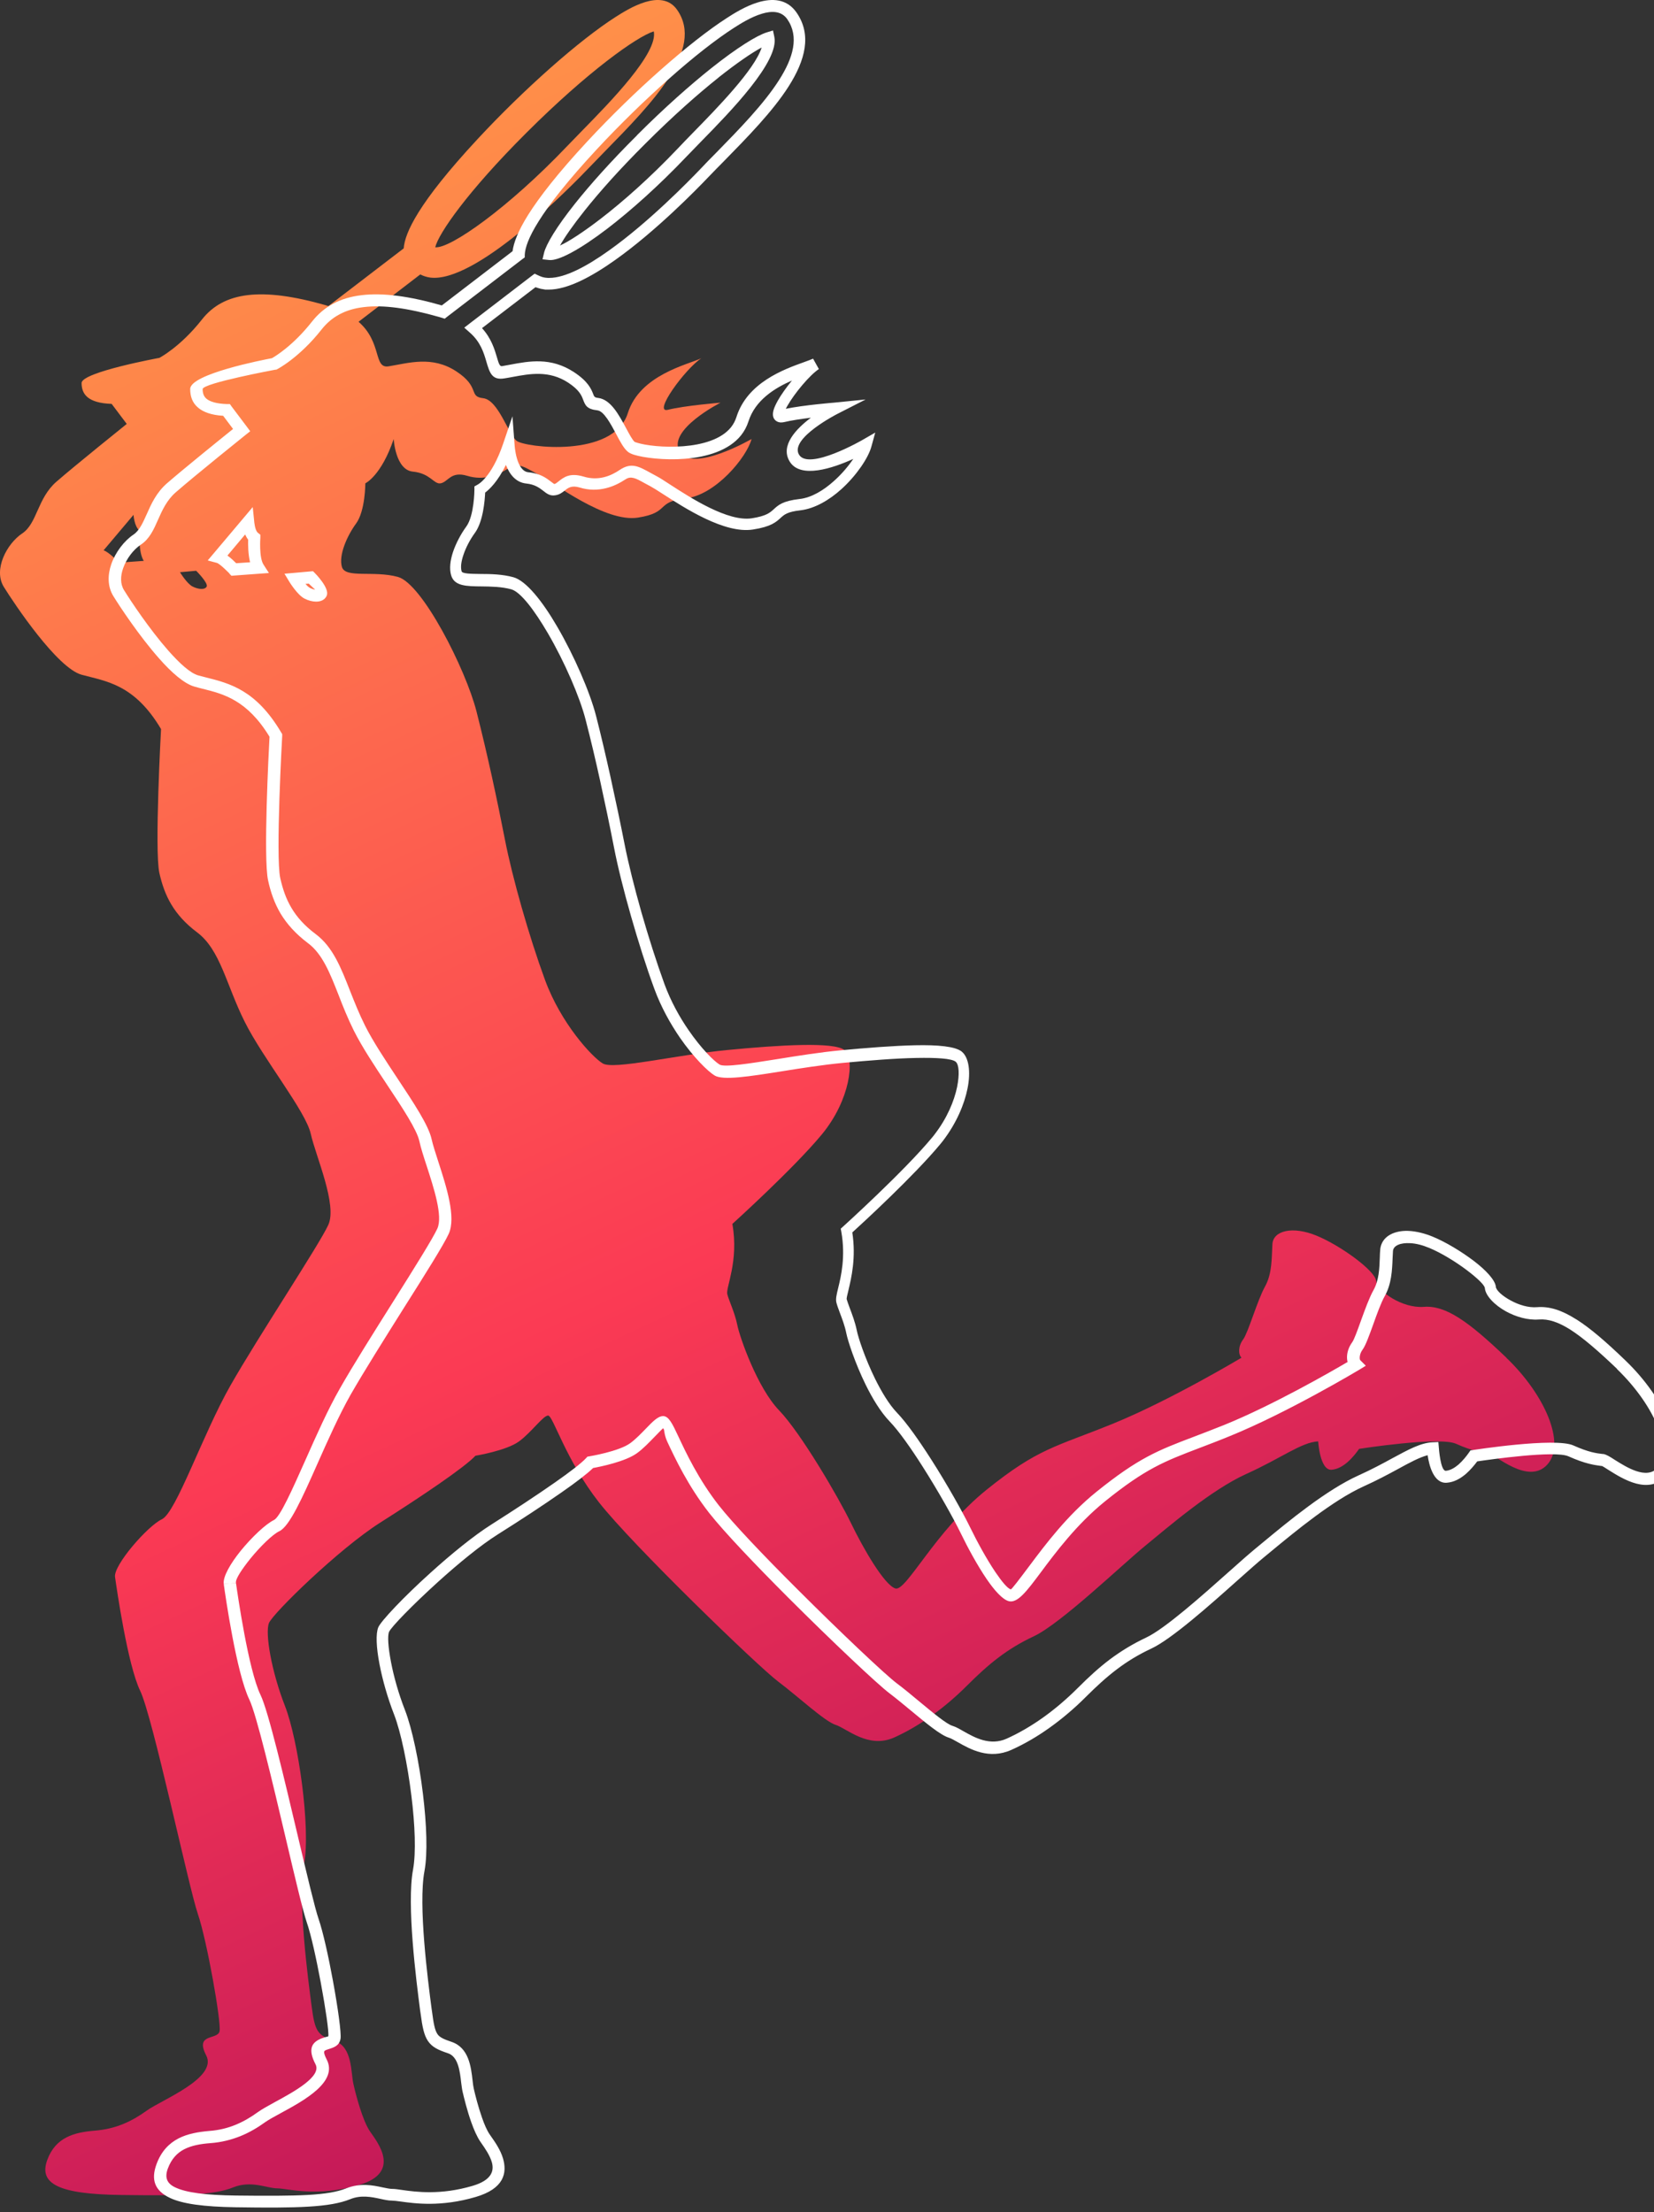
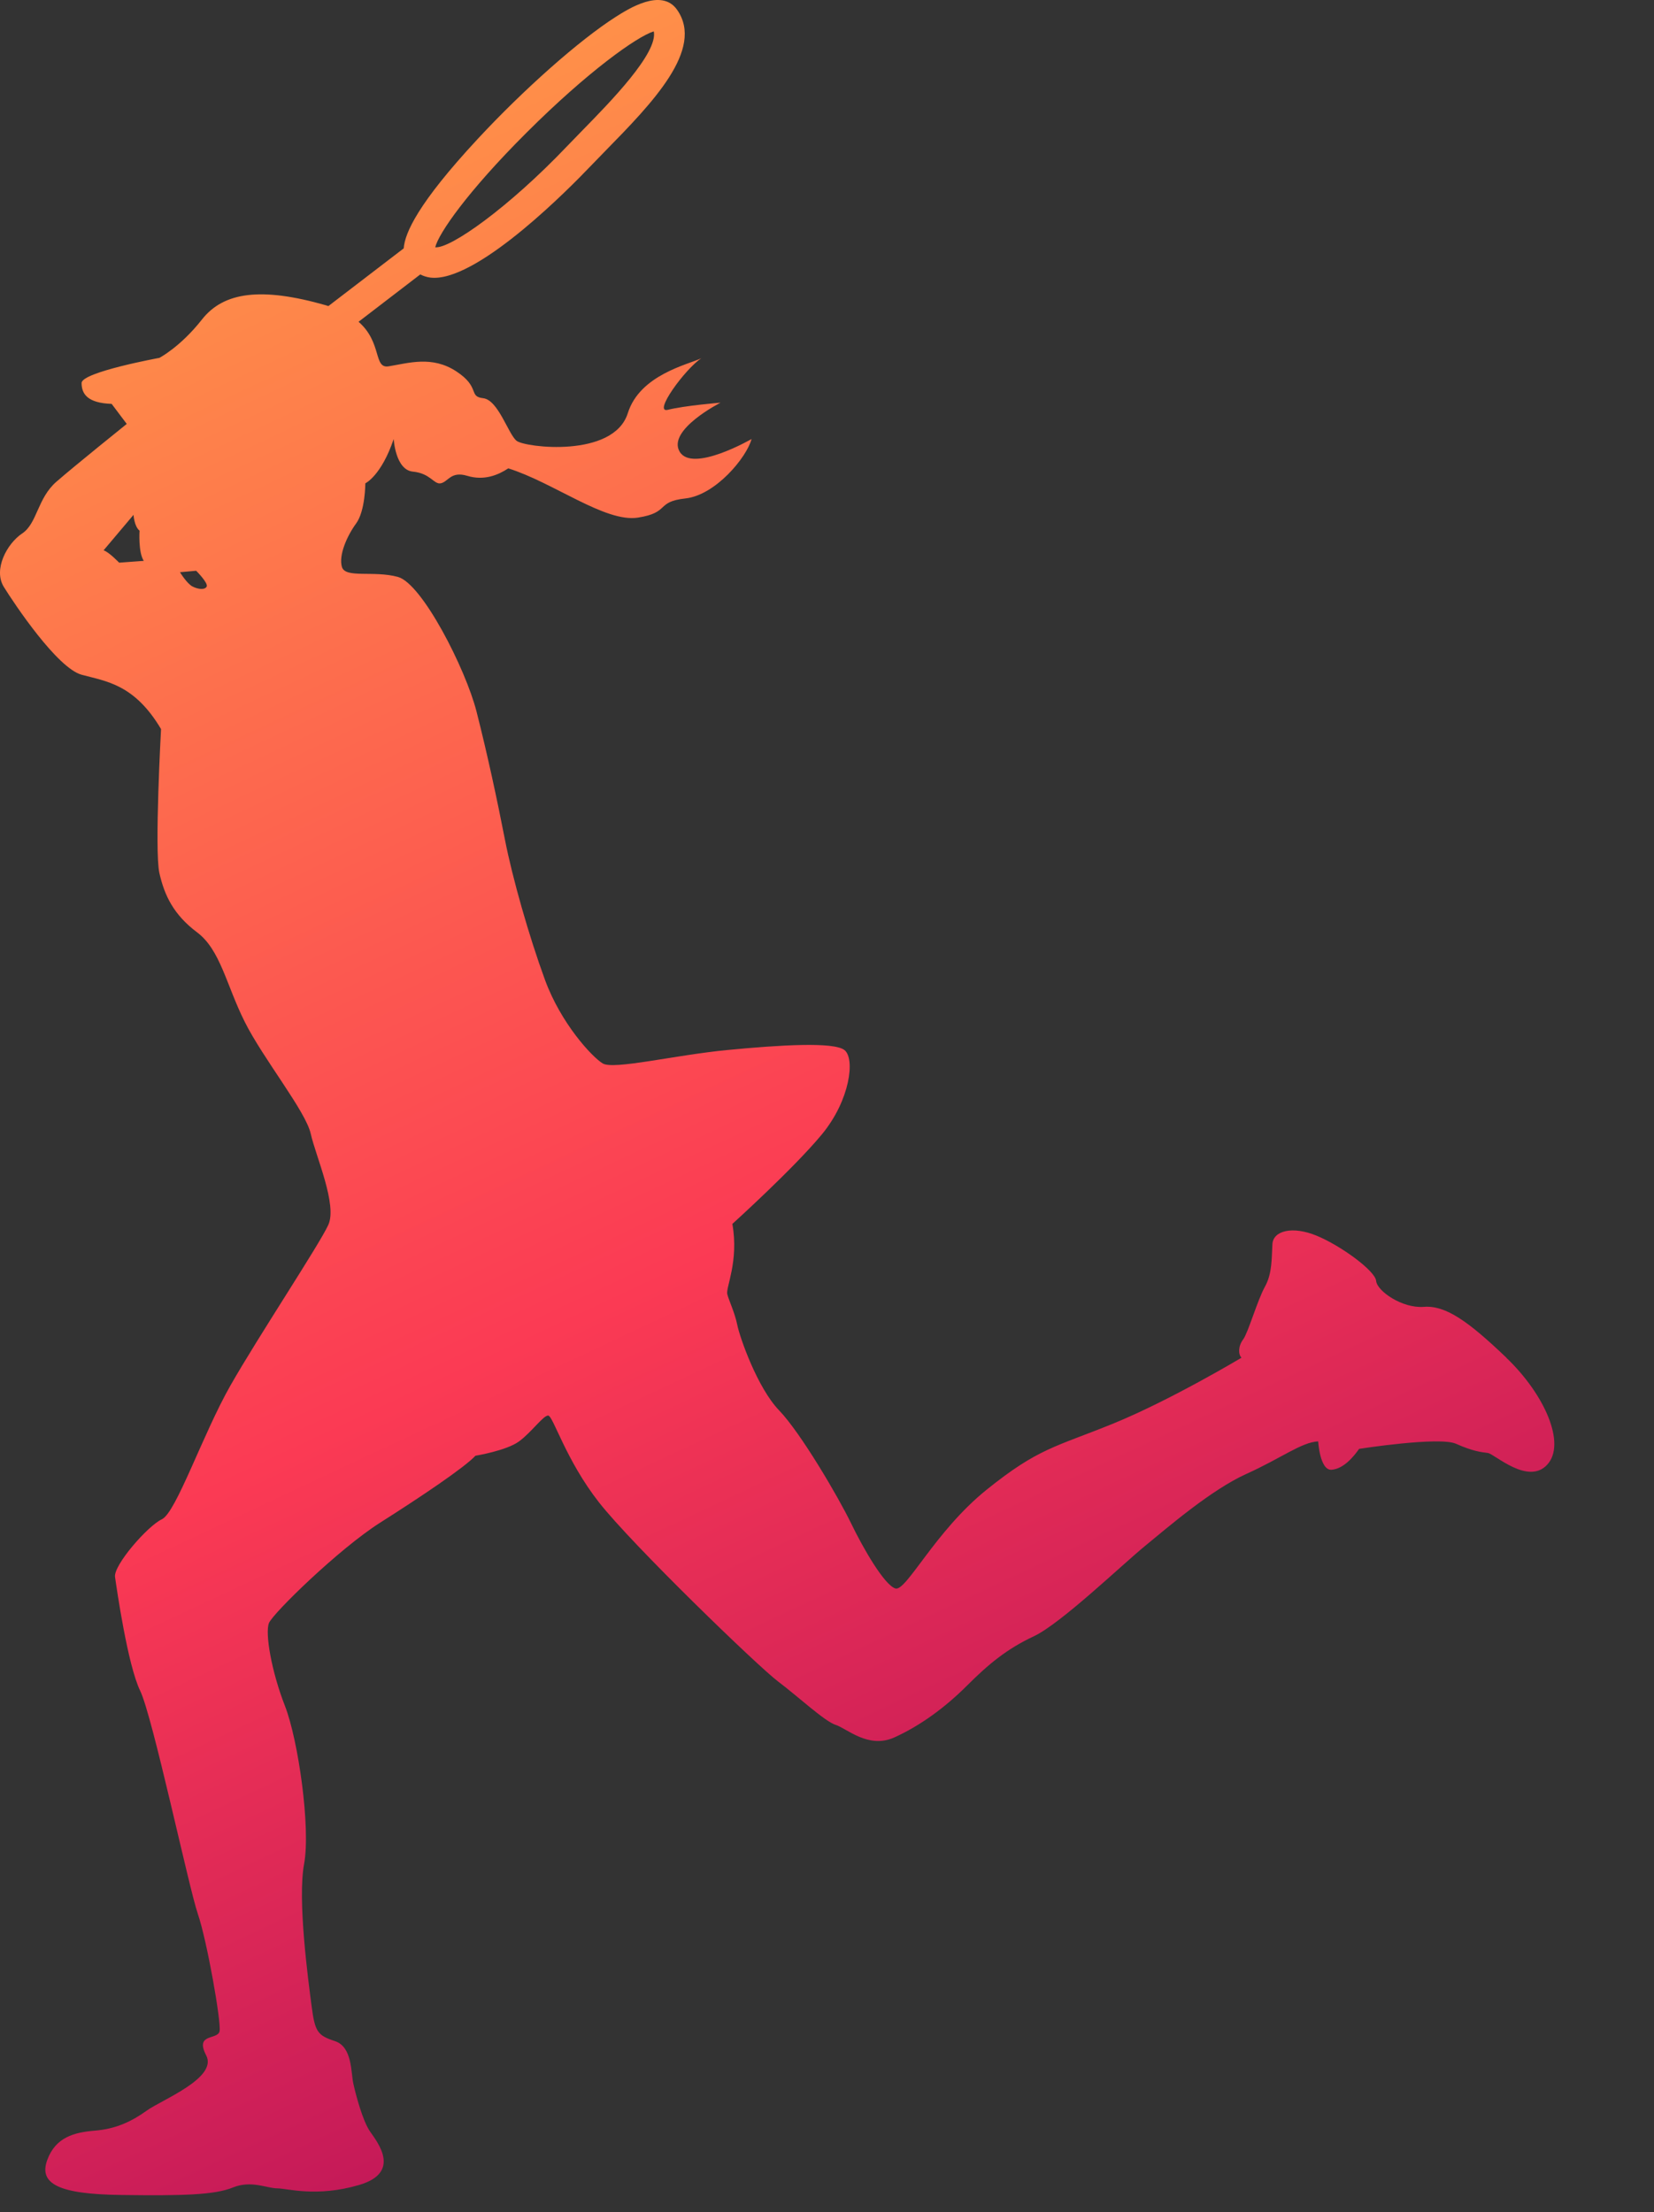
<svg xmlns="http://www.w3.org/2000/svg" width="335" height="448" viewBox="0 0 335 448" fill="none">
  <rect x="0" y="0" width="335" height="448" fill="#333333" stroke="none" />
-   <path d="M305.131 274.978C297.33 267.52 292.781 264.316 288.38 264.659C283.978 265.001 278.892 261.431 278.72 259.401C278.549 257.371 271.604 252.285 266.689 250.255C261.774 248.226 257.886 249.228 257.715 251.943C257.543 254.657 257.715 257.86 256.198 260.575C254.682 263.289 252.799 269.892 251.797 271.237C250.77 272.582 250.77 274.293 251.454 274.954C251.454 274.954 237.051 283.586 225.386 288.33C213.698 293.074 210.323 293.245 199.808 301.706C189.317 310.167 183.546 322.37 181.345 321.685C179.144 321 174.914 313.737 172.371 308.48C169.827 303.222 162.198 290.188 157.796 285.616C153.394 281.043 149.848 270.87 149.335 268.351C148.821 265.808 147.648 263.436 147.305 262.091C146.963 260.746 149.677 255.488 148.332 247.859C148.332 247.859 160.706 236.683 166.453 229.738C172.199 222.794 173.226 214.333 171.026 212.645C168.825 210.958 157.992 211.618 147.305 212.645C136.643 213.672 124.27 216.705 122.069 215.36C119.868 214.015 113.608 207.241 110.38 198.437C107.152 189.634 103.777 177.774 102.261 169.998C100.745 162.197 98.716 152.733 96.515 144.101C94.314 135.469 85.51 118.18 80.595 116.835C75.68 115.49 69.933 117.177 69.249 114.805C68.564 112.433 70.276 108.545 72.134 106.002C73.993 103.459 73.993 97.883 73.993 97.883C73.993 97.883 77.221 96.367 79.739 88.909C79.739 88.909 80.082 95.169 83.627 95.511C87.173 95.853 87.858 98.103 89.227 97.883C90.792 97.614 91.257 95.34 94.656 96.367C98.055 97.394 100.916 96.196 102.946 94.851C104.976 93.506 106.345 94.68 109.206 96.196C112.092 97.712 122.582 105.855 129.185 104.828C135.788 103.801 132.731 101.6 138.844 100.94C144.933 100.255 151.218 92.65 152.221 88.909C152.221 88.909 140.189 95.853 137.646 91.452C135.103 87.05 145.936 81.548 145.936 81.548C145.936 81.548 138.673 82.135 135.274 82.991C132.144 83.773 138.746 74.725 142.048 72.549C139.407 73.821 129.601 75.875 127.155 83.675C124.27 92.821 106.321 90.62 104.633 89.275C102.946 87.93 100.916 80.986 97.86 80.643C94.803 80.301 97.346 78.442 92.431 75.215C87.516 71.987 82.772 73.527 78.712 74.187C75.607 74.701 77.441 69.37 72.623 65.164L85.119 55.578C85.755 55.896 86.415 56.116 87.149 56.214C87.418 56.238 87.662 56.263 87.956 56.263C97.566 56.263 115.76 37.678 119.403 33.863C120.382 32.836 121.458 31.735 122.582 30.586C132.046 20.927 142.757 9.972 137.132 1.975C133.978 -2.5 127.253 1.804 124.71 3.418C117.349 8.113 106.076 18.09 96.661 28.239C84.703 41.126 81.989 47.166 81.769 50.296L66.51 61.985C66.338 61.936 66.167 61.863 65.972 61.814C52.938 58.097 45.308 59.099 40.907 64.699C36.505 70.299 32.274 72.476 32.274 72.476C32.274 72.476 16.526 75.361 16.526 77.562C16.526 79.763 17.7 81.621 22.615 81.793L25.672 85.852C25.672 85.852 15.352 94.142 11.44 97.541C7.551 100.915 7.551 106.002 4.495 108.032C1.438 110.061 -1.423 115.319 0.778 118.865C2.979 122.41 11.611 135.298 16.526 136.643C21.441 137.988 27.188 138.501 32.617 147.647C32.617 147.647 31.272 172.198 32.274 176.771C33.301 181.344 35.16 185.232 39.904 188.803C44.648 192.348 45.822 199.465 49.563 206.923C53.28 214.381 61.937 225.043 62.94 229.616C63.967 234.189 68.368 244.02 66.485 248.079C64.627 252.138 52.253 270.772 46.678 280.578C41.078 290.408 35.673 306.328 32.788 307.673C29.902 309.018 22.957 316.99 23.3 319.362C23.642 321.734 25.843 337.14 28.386 342.397C30.929 347.655 38.217 382.184 40.075 387.613C41.934 393.041 44.819 409.45 44.477 411.333C44.134 413.191 39.39 411.675 41.762 416.248C44.134 420.821 32.788 425.223 29.731 427.424C26.674 429.624 23.471 431.141 19.24 431.483C15.01 431.825 11.268 432.828 9.581 437.401C7.772 442.291 11.953 444.346 24.474 444.517C36.994 444.688 43.45 444.517 47.167 443.001C50.884 441.485 54.112 443.172 56.141 443.172C58.171 443.172 64.089 445.03 72.745 442.487C81.378 439.944 76.462 433.855 74.946 431.654C73.43 429.453 72.061 424.196 71.572 421.995C71.058 419.794 71.4 414.536 67.855 413.363C64.309 412.189 63.795 411.504 63.111 406.246C62.426 400.989 60.225 384.752 61.594 377.464C62.939 370.177 60.421 352.399 57.706 345.454C54.992 338.509 53.647 330.733 54.478 328.679C55.334 326.649 68.711 313.615 77 308.358C85.29 303.1 94.094 297.182 96.294 294.81C96.294 294.81 102.555 293.783 105.098 291.925C107.641 290.066 110.013 286.667 111.016 286.667C112.018 286.667 114.562 295.642 121.335 304.274C128.109 312.906 153.517 337.458 157.576 340.514C161.635 343.571 167.064 348.633 169.265 349.318C171.466 350.003 175.867 354.233 181.125 351.861C186.383 349.489 191.445 345.772 195.846 341.37C200.248 336.969 203.965 333.912 209.394 331.369C214.822 328.826 227.172 316.965 231.916 313.077C236.66 309.189 245.292 301.731 252.408 298.503C259.524 295.299 263.583 292.071 266.983 291.9C266.983 291.9 267.325 297.818 269.697 297.647C272.069 297.476 274.099 295.104 275.272 293.416C275.272 293.416 291.534 290.873 294.909 292.389C298.308 293.905 299.995 294.077 301.34 294.248C302.685 294.419 309.459 300.85 313.372 296.62C317.26 292.389 312.858 282.388 305.082 274.954M106.614 26.894C119.061 14.471 129.014 7.404 132.413 6.352C133.342 10.705 123.561 20.682 118.156 26.209C117.007 27.383 115.931 28.483 114.928 29.535C103.019 42.055 91.159 50.418 88.151 50.076C88.812 47.313 94.607 38.876 106.614 26.894ZM24.131 113.949C24.131 113.949 22.028 111.749 20.977 111.455L27.041 104.266C27.041 104.266 27.188 106.613 28.264 107.469C28.264 107.469 27.97 111.822 29.12 113.583L24.131 113.949ZM41.86 118.791C41.493 119.5 40.148 119.354 39.023 118.791C37.874 118.229 36.456 115.881 36.456 115.881L39.733 115.588C39.733 115.588 42.227 118.082 41.86 118.791Z" fill="url(#paint0_linear_131_89)" />
-   <path d="M319.35 267.241C322.089 268.978 325.244 271.692 329.181 275.482C333.314 279.444 336.517 284.09 338.131 288.296C339.769 292.551 339.769 296.415 337.52 298.86C333.9 302.797 328.741 299.545 325.782 297.686C325.073 297.222 324.51 296.879 324.461 296.879H324.315C322.896 296.684 321.111 296.464 317.663 294.923C314.924 293.7 301.915 295.559 299.2 295.95C298.589 296.757 297.831 297.662 296.951 298.444C295.826 299.423 294.481 300.181 293.014 300.278C290.373 300.474 289.443 296.733 289.15 294.703C287.536 295.119 285.604 296.146 283.159 297.491C281.178 298.567 278.904 299.789 276.14 301.037C269.905 303.873 262.348 310.133 257.458 314.168L255.917 315.44C254.694 316.442 252.811 318.13 250.659 320.037C244.937 325.148 237.259 331.971 233.151 333.878C230.534 335.101 228.309 336.47 226.206 338.06C224.103 339.649 222.097 341.483 219.945 343.635C217.647 345.934 215.177 348.037 212.609 349.871C210.115 351.656 207.523 353.172 204.857 354.37C200.333 356.4 196.543 354.273 193.927 352.781C193.193 352.365 192.582 352.023 192.166 351.901C190.479 351.387 187.569 348.966 184.561 346.472C183.02 345.2 181.431 343.88 180.135 342.902C177.763 341.116 168.47 332.362 159.667 323.559C153.015 316.907 146.633 310.207 143.649 306.416C139.37 300.939 136.753 295.388 135.139 291.94C134.381 290.301 134.65 289.274 134.259 289.274C134.235 289.274 133.452 290.081 132.498 291.059C131.471 292.111 130.298 293.358 129.05 294.263C126.703 295.999 121.592 297.026 120.125 297.295C118.951 298.444 116.652 300.205 113.767 302.21C110.099 304.778 105.404 307.859 100.855 310.72C97.309 312.946 92.81 316.663 88.775 320.306C83.591 325.001 79.238 329.476 78.798 330.479C78.455 331.31 78.626 333.609 79.189 336.568C79.751 339.527 80.73 343.024 82.026 346.325C83.468 350.042 84.887 356.767 85.669 363.345C86.403 369.385 86.647 375.376 85.963 378.971C84.691 385.794 86.647 400.931 87.406 406.726L87.503 407.386C87.821 409.807 88.066 411.152 88.604 411.935C89.068 412.62 89.924 412.986 91.44 413.5C94.962 414.674 95.402 418.562 95.72 421.374C95.793 422.034 95.867 422.621 95.964 423.012C96.258 424.309 96.869 426.705 97.627 428.857C98.092 430.202 98.63 431.449 99.168 432.232L99.437 432.623C100.195 433.699 101.344 435.313 101.882 437.122C102.738 440.057 102.102 443.236 96.331 444.923C89.313 446.977 84.031 446.244 81.072 445.828C80.338 445.73 79.776 445.657 79.385 445.657C78.651 445.657 77.868 445.486 76.988 445.29C75.276 444.923 73.124 444.458 70.875 445.388C68.869 446.195 66.204 446.659 62.438 446.879C58.794 447.1 54.026 447.1 47.717 447.002C41.261 446.904 36.933 446.317 34.389 445.094C31.308 443.627 30.55 441.402 31.7 438.272C32.653 435.68 34.218 434.066 36.15 433.063C38.009 432.109 40.136 431.742 42.386 431.547C44.367 431.4 46.127 430.96 47.717 430.3C49.331 429.639 50.822 428.759 52.265 427.708C53.048 427.145 54.222 426.509 55.591 425.751C59.553 423.599 65.201 420.518 63.905 418.048C62.316 414.992 63.196 413.769 64.615 413.035C64.981 412.84 65.373 412.717 65.739 412.595C66.131 412.473 66.473 412.424 66.497 412.375C66.644 411.519 65.935 406.677 64.957 401.444C64.076 396.725 63.001 391.785 62.12 389.266C61.362 387.041 59.724 380.145 57.89 372.344C55.175 360.802 51.947 347.205 50.505 344.198C47.888 338.793 45.663 323.241 45.32 320.82L46.103 320.697L46.519 320.624L45.32 320.795C45.1 319.328 46.69 316.614 48.744 314.07C50.969 311.332 53.806 308.642 55.469 307.835C56.716 307.248 59.137 301.795 61.949 295.486C64.076 290.693 66.424 285.411 68.82 281.229C71.51 276.485 75.765 269.736 79.678 263.524C83.884 256.848 87.65 250.833 88.579 248.803C89.729 246.284 87.87 240.587 86.378 235.989C85.767 234.131 85.229 232.443 84.936 231.098C84.422 228.751 81.488 224.325 78.382 219.654C75.912 215.937 73.32 212.024 71.657 208.699C70.434 206.229 69.456 203.808 68.576 201.509C66.815 197.034 65.299 193.171 62.365 190.994C59.87 189.111 58.11 187.13 56.838 185.027C55.591 182.924 54.809 180.675 54.295 178.278C53.317 173.876 54.417 152.308 54.588 149.202C50.064 141.768 45.296 140.546 41.065 139.494C40.552 139.372 40.038 139.225 39.403 139.054C37.3 138.467 34.707 136.169 32.213 133.332C28.252 128.857 24.339 122.963 22.97 120.738C21.747 118.782 21.796 116.434 22.529 114.282C23.385 111.813 25.17 109.514 27.029 108.267C28.227 107.46 28.912 105.919 29.694 104.183C30.624 102.08 31.651 99.757 33.852 97.849C37.055 95.062 44.587 88.973 47.203 86.87L45.198 84.204C42.777 84.057 41.188 83.446 40.161 82.59C38.913 81.563 38.522 80.218 38.522 78.775C38.522 75.743 53.268 72.882 55.078 72.54C55.762 72.148 59.357 69.996 63.172 65.154C65.568 62.098 68.845 60.288 73.271 59.775C77.502 59.261 82.833 59.946 89.484 61.853L103.814 50.873C104.034 49.186 104.89 46.839 106.969 43.513C109.218 39.943 112.935 35.125 118.951 28.645C123.671 23.558 128.879 18.497 133.843 14.119C138.807 9.742 143.503 6.025 147.244 3.629C148.565 2.773 150.986 1.232 153.529 0.474C156.365 -0.382 159.349 -0.284 161.305 2.504C164.46 7.003 163.115 12.187 159.716 17.518C156.488 22.58 151.401 27.765 146.633 32.631L144.994 34.294C144.505 34.807 143.992 35.321 143.454 35.883C141.131 38.329 132.865 46.79 124.624 52.634C119.782 56.082 114.916 58.65 111.126 58.65C111.126 58.65 110.857 58.65 110.661 58.65C110.49 58.65 110.343 58.65 110.196 58.601C109.756 58.552 109.316 58.454 108.9 58.307C108.754 58.258 108.607 58.21 108.46 58.161L97.627 66.451C99.51 68.529 100.17 70.73 100.659 72.393C100.977 73.493 101.197 74.227 101.662 74.153C102.2 74.056 102.738 73.958 103.276 73.86C107.189 73.126 111.566 72.295 116.237 75.352C119.147 77.259 119.758 78.8 120.174 79.876C120.32 80.267 120.418 80.512 121.127 80.585C123.695 80.878 125.358 84.033 126.801 86.698C127.485 87.97 128.097 89.119 128.537 89.486C128.537 89.486 128.757 89.584 129.026 89.657C130.713 90.195 134.504 90.684 138.416 90.367C142.207 90.073 146.095 88.997 148.076 86.503C148.54 85.916 148.907 85.231 149.151 84.473C151.352 77.479 158.737 74.814 162.821 73.347C163.604 73.053 164.264 72.833 164.68 72.637L165.853 74.74C163.971 75.988 160.914 79.656 159.471 82.199C159.349 82.394 159.251 82.615 159.153 82.786C162.87 82.028 168.935 81.539 168.959 81.539L175.317 80.903L169.619 83.813C169.619 83.813 159.911 88.752 161.819 92.054C163.75 95.404 174.706 89.095 174.73 89.07L177.273 87.603L176.491 90.44C175.88 92.714 173.483 96.284 170.402 99.072C167.957 101.273 165.022 103.009 162.088 103.351C159.447 103.645 158.835 104.232 158.151 104.843C157.197 105.723 156.17 106.677 152.477 107.24C146.755 108.12 138.759 102.936 134.235 100.026C133.159 99.317 132.278 98.779 131.74 98.485C131.349 98.265 130.933 98.045 130.518 97.825C128.806 96.871 127.803 96.333 126.703 97.067C125.578 97.8 124.233 98.51 122.692 98.876C121.103 99.268 119.318 99.317 117.41 98.73C115.772 98.241 115.063 98.803 114.451 99.292C113.889 99.732 113.375 100.148 112.52 100.295C111.419 100.49 110.783 100.001 109.952 99.341C109.243 98.803 108.314 98.094 106.602 97.923C104.401 97.703 103.154 95.942 102.469 94.157C100.806 97.531 99.119 99.121 98.263 99.757C98.19 101.395 97.847 105.65 96.184 107.924C95.255 109.196 94.35 110.859 93.837 112.448C93.421 113.695 93.25 114.845 93.495 115.701C93.641 116.19 95.304 116.214 97.407 116.239C99.412 116.239 101.76 116.288 103.985 116.899C106.553 117.608 109.854 121.741 112.837 126.876C116.31 132.818 119.513 140.228 120.736 145.021C121.739 148.933 122.717 153.14 123.646 157.321C124.722 162.212 125.7 166.883 126.507 170.991C127.265 174.855 128.488 179.721 129.906 184.734C131.349 189.771 132.987 194.907 134.577 199.284C135.873 202.805 137.658 206.009 139.468 208.625C142.011 212.318 144.554 214.861 145.752 215.595C146.731 216.182 151.695 215.399 157.686 214.445C161.647 213.81 166.049 213.1 170.231 212.709C175.586 212.196 180.99 211.78 185.343 211.682C189.916 211.584 193.437 211.902 194.782 212.954L194.831 213.003C196.201 214.152 196.665 216.989 195.956 220.461C195.32 223.64 193.706 227.479 190.992 231.025C190.772 231.319 190.552 231.563 190.381 231.783C185.245 237.97 174.975 247.458 172.627 249.586C173.41 254.745 172.432 258.78 171.845 261.275C171.6 262.253 171.453 262.937 171.478 263.084C171.6 263.524 171.845 264.185 172.114 264.918C172.603 266.214 173.19 267.755 173.532 269.418C173.825 270.909 175.219 275.115 177.225 279.199C178.521 281.816 180.037 284.383 181.675 286.095C183.631 288.125 186.15 291.72 188.62 295.583C191.872 300.67 195.002 306.27 196.47 309.278C197.888 312.188 199.82 315.733 201.605 318.374C202.901 320.282 204.05 321.676 204.711 321.871C204.882 321.92 206.374 319.939 208.574 317.005C211.729 312.799 216.131 306.905 222.073 302.113C230.607 295.241 234.52 293.725 241.807 290.962C243.617 290.277 245.646 289.494 247.97 288.565C257.8 284.579 269.562 277.805 272.937 275.825C272.839 275.409 272.79 274.944 272.839 274.48C272.913 273.624 273.255 272.67 273.866 271.839C274.257 271.325 274.942 269.418 275.676 267.364C276.483 265.138 277.363 262.742 278.17 261.299C279.295 259.318 279.393 256.873 279.466 254.648C279.466 254.11 279.515 253.596 279.54 253.18C279.564 252.74 279.662 252.324 279.809 251.958C280.2 250.979 280.982 250.246 282.083 249.781C283.036 249.39 284.21 249.194 285.555 249.292C286.925 249.39 288.514 249.757 290.177 250.442C292.794 251.517 295.948 253.425 298.442 255.308C300.961 257.215 302.844 259.245 302.966 260.59C303.015 261.299 304.287 262.473 306.047 263.402C307.637 264.258 309.544 264.869 311.33 264.723C313.799 264.527 316.269 265.309 319.179 267.143L319.35 267.241ZM327.518 277.218C323.679 273.55 320.646 270.934 318.054 269.271C315.609 267.73 313.604 267.07 311.672 267.217C309.398 267.388 307.001 266.654 305.069 265.603C302.648 264.282 300.863 262.351 300.741 260.859C300.692 260.247 299.2 258.829 297.171 257.289C294.848 255.528 291.889 253.718 289.468 252.716C288.049 252.129 286.753 251.811 285.604 251.762C284.65 251.713 283.819 251.811 283.208 252.08C282.719 252.276 282.401 252.569 282.229 252.936C282.181 253.058 282.132 253.229 282.132 253.376C282.107 253.889 282.083 254.33 282.058 254.794C281.96 257.289 281.838 260.052 280.444 262.522C279.711 263.818 278.879 266.116 278.121 268.244C277.314 270.469 276.581 272.523 275.969 273.33C275.627 273.795 275.456 274.284 275.407 274.749C275.382 275.115 275.407 275.384 275.529 275.482L276.629 276.583L275.309 277.39C275.309 277.39 260.832 286.071 249.07 290.839C246.698 291.817 244.668 292.576 242.883 293.26C235.84 295.95 232.05 297.393 223.809 304.044C218.111 308.642 213.808 314.388 210.751 318.497C207.939 322.263 206.056 324.781 204.246 324.243C202.999 323.852 201.434 322.116 199.844 319.793C197.961 317.029 195.981 313.386 194.538 310.402C193.095 307.443 190.014 301.941 186.835 296.953C184.463 293.211 182.017 289.763 180.183 287.856C178.349 285.949 176.687 283.185 175.293 280.349C173.19 276.045 171.722 271.57 171.405 269.98C171.111 268.488 170.549 267.046 170.108 265.872C169.815 265.065 169.546 264.38 169.399 263.769C169.228 263.06 169.448 262.13 169.766 260.834C170.353 258.438 171.282 254.476 170.402 249.463L170.28 248.828L170.769 248.387C170.769 248.387 183.069 237.261 188.767 230.389C188.987 230.12 189.182 229.9 189.329 229.68C191.799 226.477 193.266 222.98 193.853 220.119C194.367 217.527 194.244 215.595 193.56 215.008C192.704 214.348 189.696 214.176 185.637 214.25C181.357 214.323 176.002 214.763 170.695 215.252C166.612 215.644 162.234 216.328 158.297 216.964C151.817 217.991 146.437 218.847 144.725 217.796C143.331 216.94 140.47 214.127 137.707 210.142C135.8 207.354 133.892 203.979 132.523 200.238C130.884 195.787 129.246 190.578 127.803 185.541C126.36 180.479 125.113 175.539 124.355 171.602C123.524 167.347 122.546 162.652 121.519 157.981C120.638 153.971 119.66 149.814 118.609 145.754C117.435 141.157 114.329 133.992 110.955 128.221C108.24 123.575 105.428 119.858 103.545 119.344C101.589 118.806 99.437 118.782 97.578 118.757C94.448 118.733 92.003 118.708 91.367 116.483C90.976 115.138 91.196 113.5 91.734 111.837C92.345 110.003 93.372 108.096 94.448 106.628C96.062 104.403 96.087 99.219 96.087 99.219V98.51L96.698 98.167C96.698 98.167 99.535 96.847 101.907 89.853L103.79 84.302L104.23 90.146C104.23 90.146 104.523 95.428 107.042 95.648C109.438 95.869 110.686 96.847 111.615 97.556C111.982 97.825 112.251 98.045 112.3 98.02C112.52 97.972 112.813 97.751 113.106 97.507C114.182 96.651 115.405 95.673 118.242 96.529C119.709 96.969 121.054 96.945 122.277 96.651C123.524 96.358 124.624 95.771 125.529 95.159C127.877 93.594 129.344 94.426 131.863 95.82C132.205 96.015 132.572 96.211 133.036 96.456C133.648 96.773 134.577 97.385 135.702 98.118C139.932 100.857 147.44 105.699 152.257 104.965C155.216 104.501 155.95 103.816 156.659 103.18C157.637 102.275 158.542 101.444 161.965 101.053C164.362 100.784 166.832 99.292 168.935 97.385C170.5 95.991 171.845 94.377 172.823 92.934C168.739 94.793 162.014 97.091 159.887 93.374C158.053 90.22 161.207 86.87 164.24 84.595C162.308 84.84 160.229 85.133 158.86 85.476C158.273 85.622 157.759 85.573 157.368 85.353C156.585 84.913 156.39 84.131 156.659 83.104C156.806 82.541 157.123 81.881 157.539 81.123C158.224 79.9 159.275 78.457 160.4 77.064C156.928 78.58 152.966 81.025 151.597 85.329C151.255 86.405 150.741 87.334 150.105 88.141C147.611 91.271 143.087 92.567 138.734 92.91C134.504 93.252 130.346 92.69 128.439 92.103C127.877 91.931 127.436 91.711 127.167 91.491C126.36 90.831 125.627 89.486 124.82 87.945C123.671 85.794 122.301 83.25 121.005 83.104C118.853 82.859 118.535 82.101 118.071 80.854C117.777 80.096 117.337 78.971 115.063 77.479C111.199 74.96 107.311 75.694 103.863 76.33C103.3 76.428 102.714 76.55 102.2 76.623C99.632 77.064 99.168 75.499 98.483 73.151C97.994 71.488 97.334 69.238 95.133 67.331L94.032 66.353L95.206 65.448L107.702 55.862L108.289 55.422L108.949 55.74C109.218 55.862 109.487 55.984 109.781 56.082C110.05 56.156 110.319 56.229 110.612 56.253C110.612 56.253 110.832 56.253 110.93 56.278C111.003 56.278 111.101 56.278 111.272 56.278C114.476 56.278 118.902 53.906 123.377 50.702C131.422 44.98 139.541 36.641 141.84 34.245C142.304 33.756 142.818 33.218 143.38 32.631L145.019 30.968C149.714 26.175 154.703 21.064 157.784 16.222C160.694 11.674 161.892 7.394 159.447 3.873C158.248 2.186 156.292 2.186 154.336 2.773C152.11 3.433 149.885 4.851 148.662 5.634C145.043 7.957 140.421 11.576 135.555 15.904C130.689 20.208 125.529 25.221 120.834 30.283C114.916 36.666 111.272 41.337 109.12 44.784C107.042 48.086 106.357 50.189 106.284 51.583V52.121L105.819 52.463L90.56 64.152L90.071 64.543L89.46 64.347L89.288 64.299C89.288 64.299 89.068 64.225 88.971 64.201C82.612 62.391 77.6 61.706 73.662 62.196C69.921 62.636 67.182 64.152 65.177 66.671C60.629 72.466 56.129 74.789 56.105 74.789L55.958 74.863H55.787C55.787 74.863 41.041 77.602 41.041 78.8C41.041 79.558 41.237 80.267 41.824 80.756C42.533 81.343 43.829 81.759 45.981 81.832H46.568L46.91 82.321L49.967 86.38L50.676 87.334L49.746 88.068C49.746 88.068 39.451 96.333 35.563 99.732C33.778 101.297 32.849 103.351 32.017 105.234C31.113 107.289 30.281 109.147 28.496 110.321C27.029 111.299 25.611 113.133 24.926 115.114C24.388 116.654 24.339 118.268 25.122 119.515C26.466 121.692 30.281 127.439 34.12 131.791C36.346 134.31 38.547 136.34 40.161 136.78C40.601 136.902 41.188 137.049 41.75 137.196C46.519 138.394 51.874 139.739 56.96 148.347L57.156 148.664V149.031C57.156 149.031 55.787 173.412 56.765 177.838C57.254 180.014 57.914 181.995 59.039 183.878C60.139 185.737 61.705 187.497 63.93 189.16C67.402 191.752 69.041 195.909 70.924 200.727C71.804 202.952 72.733 205.3 73.931 207.696C75.521 210.875 78.064 214.714 80.51 218.407C83.737 223.273 86.794 227.871 87.406 230.658C87.674 231.857 88.213 233.519 88.799 235.329C90.413 240.318 92.418 246.529 90.878 249.879C89.875 252.08 86.061 258.144 81.805 264.869C77.917 271.056 73.687 277.781 70.997 282.476C68.674 286.584 66.351 291.793 64.248 296.537C61.264 303.262 58.648 309.106 56.594 310.084C55.224 310.72 52.73 313.166 50.7 315.66C49.013 317.763 47.668 319.768 47.79 320.526L47.008 320.649L46.592 320.722L47.79 320.551C48.133 322.923 50.309 338.133 52.754 343.219C54.344 346.472 57.572 360.19 60.335 371.879C62.169 379.631 63.783 386.454 64.517 388.581C65.421 391.198 66.546 396.284 67.427 401.102C68.429 406.555 69.163 411.764 68.967 412.889C68.723 414.282 67.671 414.625 66.595 414.967C66.326 415.065 66.033 415.138 65.837 415.261C65.593 415.383 65.495 415.75 66.155 417.046C68.527 421.594 61.656 425.336 56.838 427.952C55.542 428.661 54.417 429.273 53.757 429.737C52.167 430.887 50.505 431.865 48.695 432.598C46.861 433.332 44.88 433.846 42.63 434.017C40.65 434.163 38.816 434.481 37.3 435.264C35.881 435.997 34.732 437.196 33.998 439.152C33.338 440.913 33.754 442.16 35.465 442.967C37.691 444.043 41.701 444.556 47.79 444.63C54.026 444.703 58.721 444.703 62.365 444.507C65.862 444.312 68.283 443.896 70.019 443.211C72.953 442.013 75.521 442.551 77.551 442.991C78.284 443.138 78.944 443.285 79.458 443.285C79.972 443.285 80.632 443.383 81.463 443.505C84.251 443.896 89.191 444.581 95.695 442.673C99.608 441.524 100.121 439.617 99.608 437.856C99.192 436.438 98.19 435.019 97.529 434.066L97.26 433.674C96.6 432.696 95.964 431.253 95.426 429.713C94.619 427.439 94.008 424.944 93.69 423.599C93.568 423.061 93.495 422.401 93.397 421.692C93.152 419.516 92.81 416.508 90.756 415.823C88.701 415.138 87.528 414.576 86.672 413.329C85.889 412.155 85.547 410.541 85.18 407.729L85.082 407.069C84.324 401.175 82.319 385.745 83.664 378.58C84.275 375.23 84.055 369.507 83.322 363.663C82.539 357.256 81.194 350.776 79.825 347.23C78.48 343.782 77.453 340.114 76.866 337.033C76.206 333.634 76.083 330.821 76.621 329.55C77.159 328.278 81.781 323.387 87.21 318.497C91.318 314.78 95.94 310.989 99.632 308.666C104.107 305.83 108.754 302.773 112.422 300.205C115.43 298.102 117.753 296.317 118.682 295.314L118.975 294.996L119.391 294.923C119.391 294.923 125.358 293.945 127.657 292.258C128.757 291.451 129.857 290.301 130.811 289.323C132.156 287.929 133.256 286.78 134.308 286.78C135.457 286.78 136.191 288.345 137.365 290.839C138.93 294.189 141.473 299.594 145.581 304.851C148.442 308.495 154.776 315.146 161.403 321.749C170.157 330.503 179.328 339.16 181.602 340.872C183.069 341.972 184.61 343.244 186.126 344.516C188.962 346.863 191.701 349.137 192.899 349.504C193.56 349.7 194.293 350.115 195.149 350.605C197.35 351.852 200.505 353.637 203.904 352.096C206.398 350.971 208.868 349.529 211.24 347.841C213.71 346.081 216.082 344.051 218.283 341.85C220.532 339.6 222.586 337.717 224.787 336.055C227.013 334.392 229.36 332.949 232.148 331.628C235.914 329.868 243.446 323.167 249.07 318.154C251.173 316.271 253.032 314.633 254.401 313.508L255.942 312.236C260.906 308.128 268.609 301.746 275.162 298.787C277.828 297.589 280.078 296.366 282.009 295.314C285.311 293.529 287.78 292.184 290.152 292.086L291.326 292.038L291.424 293.187C291.424 293.187 291.742 297.931 292.842 297.858C293.723 297.784 294.603 297.271 295.386 296.61C296.241 295.852 297 294.923 297.538 294.141L297.831 293.725L298.345 293.651C298.345 293.651 314.949 291.059 318.666 292.722C321.771 294.116 323.361 294.312 324.608 294.458H324.755C325.342 294.556 326.1 295.021 327.078 295.657C329.425 297.124 333.485 299.716 335.734 297.246C337.275 295.559 337.153 292.6 335.857 289.176C334.365 285.288 331.357 280.96 327.494 277.243L327.518 277.218ZM145.532 15.709C141.326 19.059 136.264 23.534 130.689 29.11C125.382 34.392 121.323 38.989 118.364 42.706C115.992 45.689 114.354 48.061 113.424 49.724C115.283 48.868 118.12 47.01 121.543 44.393C126.165 40.847 131.716 35.932 137.267 30.088C137.732 29.599 138.27 29.036 138.832 28.449L140.495 26.738C145.092 22.042 152.917 14.046 154.262 9.62C152.257 10.696 149.249 12.75 145.483 15.733L145.532 15.709ZM129.001 27.398C134.65 21.749 139.786 17.225 144.041 13.826C149.298 9.644 153.309 7.174 155.289 6.563L156.561 6.172L156.83 7.468C157.882 12.432 147.831 22.703 142.255 28.4L140.593 30.112C140.079 30.626 139.566 31.164 139.028 31.726C133.379 37.668 127.73 42.681 123.01 46.301C117.508 50.507 113.106 52.879 111.224 52.659L109.879 52.512L110.196 51.191C110.612 49.504 112.642 46.032 116.481 41.214C119.489 37.448 123.622 32.778 129.001 27.422V27.398ZM46.054 112.497C46.763 113.011 47.423 113.647 47.839 114.062L50.651 113.867C50.236 112.179 50.236 110.199 50.26 109.294C50.016 108.976 49.82 108.609 49.649 108.242L46.054 112.522V112.497ZM46.494 116.165C46.494 116.165 44.562 114.16 43.902 113.989L42.068 113.5L43.291 112.057L49.355 104.868L51.189 102.691L51.483 105.552C51.483 105.552 51.605 107.411 52.241 107.9L52.73 108.291V108.902C52.73 108.902 52.436 112.888 53.366 114.331L54.466 116.043L52.436 116.19L47.448 116.557L46.885 116.605L46.494 116.214V116.165ZM62.78 119.075C63.147 119.246 63.514 119.369 63.832 119.418C63.538 119.124 62.952 118.586 62.536 118.195L61.876 118.244C62.169 118.611 62.511 118.929 62.78 119.051V119.075ZM66.155 120.689C65.764 121.496 64.957 121.839 64.028 121.839C63.294 121.839 62.438 121.619 61.68 121.227C60.237 120.494 58.623 117.853 58.623 117.853L57.621 116.19L59.553 116.019L62.829 115.725L63.392 115.676L63.783 116.067C63.783 116.067 66.889 119.173 66.155 120.665V120.689Z" fill="white" />
+   <path d="M305.131 274.978C297.33 267.52 292.781 264.316 288.38 264.659C283.978 265.001 278.892 261.431 278.72 259.401C278.549 257.371 271.604 252.285 266.689 250.255C261.774 248.226 257.886 249.228 257.715 251.943C257.543 254.657 257.715 257.86 256.198 260.575C254.682 263.289 252.799 269.892 251.797 271.237C250.77 272.582 250.77 274.293 251.454 274.954C251.454 274.954 237.051 283.586 225.386 288.33C213.698 293.074 210.323 293.245 199.808 301.706C189.317 310.167 183.546 322.37 181.345 321.685C179.144 321 174.914 313.737 172.371 308.48C169.827 303.222 162.198 290.188 157.796 285.616C153.394 281.043 149.848 270.87 149.335 268.351C148.821 265.808 147.648 263.436 147.305 262.091C146.963 260.746 149.677 255.488 148.332 247.859C148.332 247.859 160.706 236.683 166.453 229.738C172.199 222.794 173.226 214.333 171.026 212.645C168.825 210.958 157.992 211.618 147.305 212.645C136.643 213.672 124.27 216.705 122.069 215.36C119.868 214.015 113.608 207.241 110.38 198.437C107.152 189.634 103.777 177.774 102.261 169.998C100.745 162.197 98.716 152.733 96.515 144.101C94.314 135.469 85.51 118.18 80.595 116.835C75.68 115.49 69.933 117.177 69.249 114.805C68.564 112.433 70.276 108.545 72.134 106.002C73.993 103.459 73.993 97.883 73.993 97.883C73.993 97.883 77.221 96.367 79.739 88.909C79.739 88.909 80.082 95.169 83.627 95.511C87.173 95.853 87.858 98.103 89.227 97.883C90.792 97.614 91.257 95.34 94.656 96.367C98.055 97.394 100.916 96.196 102.946 94.851C112.092 97.712 122.582 105.855 129.185 104.828C135.788 103.801 132.731 101.6 138.844 100.94C144.933 100.255 151.218 92.65 152.221 88.909C152.221 88.909 140.189 95.853 137.646 91.452C135.103 87.05 145.936 81.548 145.936 81.548C145.936 81.548 138.673 82.135 135.274 82.991C132.144 83.773 138.746 74.725 142.048 72.549C139.407 73.821 129.601 75.875 127.155 83.675C124.27 92.821 106.321 90.62 104.633 89.275C102.946 87.93 100.916 80.986 97.86 80.643C94.803 80.301 97.346 78.442 92.431 75.215C87.516 71.987 82.772 73.527 78.712 74.187C75.607 74.701 77.441 69.37 72.623 65.164L85.119 55.578C85.755 55.896 86.415 56.116 87.149 56.214C87.418 56.238 87.662 56.263 87.956 56.263C97.566 56.263 115.76 37.678 119.403 33.863C120.382 32.836 121.458 31.735 122.582 30.586C132.046 20.927 142.757 9.972 137.132 1.975C133.978 -2.5 127.253 1.804 124.71 3.418C117.349 8.113 106.076 18.09 96.661 28.239C84.703 41.126 81.989 47.166 81.769 50.296L66.51 61.985C66.338 61.936 66.167 61.863 65.972 61.814C52.938 58.097 45.308 59.099 40.907 64.699C36.505 70.299 32.274 72.476 32.274 72.476C32.274 72.476 16.526 75.361 16.526 77.562C16.526 79.763 17.7 81.621 22.615 81.793L25.672 85.852C25.672 85.852 15.352 94.142 11.44 97.541C7.551 100.915 7.551 106.002 4.495 108.032C1.438 110.061 -1.423 115.319 0.778 118.865C2.979 122.41 11.611 135.298 16.526 136.643C21.441 137.988 27.188 138.501 32.617 147.647C32.617 147.647 31.272 172.198 32.274 176.771C33.301 181.344 35.16 185.232 39.904 188.803C44.648 192.348 45.822 199.465 49.563 206.923C53.28 214.381 61.937 225.043 62.94 229.616C63.967 234.189 68.368 244.02 66.485 248.079C64.627 252.138 52.253 270.772 46.678 280.578C41.078 290.408 35.673 306.328 32.788 307.673C29.902 309.018 22.957 316.99 23.3 319.362C23.642 321.734 25.843 337.14 28.386 342.397C30.929 347.655 38.217 382.184 40.075 387.613C41.934 393.041 44.819 409.45 44.477 411.333C44.134 413.191 39.39 411.675 41.762 416.248C44.134 420.821 32.788 425.223 29.731 427.424C26.674 429.624 23.471 431.141 19.24 431.483C15.01 431.825 11.268 432.828 9.581 437.401C7.772 442.291 11.953 444.346 24.474 444.517C36.994 444.688 43.45 444.517 47.167 443.001C50.884 441.485 54.112 443.172 56.141 443.172C58.171 443.172 64.089 445.03 72.745 442.487C81.378 439.944 76.462 433.855 74.946 431.654C73.43 429.453 72.061 424.196 71.572 421.995C71.058 419.794 71.4 414.536 67.855 413.363C64.309 412.189 63.795 411.504 63.111 406.246C62.426 400.989 60.225 384.752 61.594 377.464C62.939 370.177 60.421 352.399 57.706 345.454C54.992 338.509 53.647 330.733 54.478 328.679C55.334 326.649 68.711 313.615 77 308.358C85.29 303.1 94.094 297.182 96.294 294.81C96.294 294.81 102.555 293.783 105.098 291.925C107.641 290.066 110.013 286.667 111.016 286.667C112.018 286.667 114.562 295.642 121.335 304.274C128.109 312.906 153.517 337.458 157.576 340.514C161.635 343.571 167.064 348.633 169.265 349.318C171.466 350.003 175.867 354.233 181.125 351.861C186.383 349.489 191.445 345.772 195.846 341.37C200.248 336.969 203.965 333.912 209.394 331.369C214.822 328.826 227.172 316.965 231.916 313.077C236.66 309.189 245.292 301.731 252.408 298.503C259.524 295.299 263.583 292.071 266.983 291.9C266.983 291.9 267.325 297.818 269.697 297.647C272.069 297.476 274.099 295.104 275.272 293.416C275.272 293.416 291.534 290.873 294.909 292.389C298.308 293.905 299.995 294.077 301.34 294.248C302.685 294.419 309.459 300.85 313.372 296.62C317.26 292.389 312.858 282.388 305.082 274.954M106.614 26.894C119.061 14.471 129.014 7.404 132.413 6.352C133.342 10.705 123.561 20.682 118.156 26.209C117.007 27.383 115.931 28.483 114.928 29.535C103.019 42.055 91.159 50.418 88.151 50.076C88.812 47.313 94.607 38.876 106.614 26.894ZM24.131 113.949C24.131 113.949 22.028 111.749 20.977 111.455L27.041 104.266C27.041 104.266 27.188 106.613 28.264 107.469C28.264 107.469 27.97 111.822 29.12 113.583L24.131 113.949ZM41.86 118.791C41.493 119.5 40.148 119.354 39.023 118.791C37.874 118.229 36.456 115.881 36.456 115.881L39.733 115.588C39.733 115.588 42.227 118.082 41.86 118.791Z" fill="url(#paint0_linear_131_89)" />
  <defs>
    <linearGradient id="paint0_linear_131_89" x1="97.816" y1="1.02604e-06" x2="310.564" y2="453.619" gradientUnits="userSpaceOnUse">
      <stop stop-color="#FF9548" />
      <stop offset="0.5" stop-color="#FB3A54" />
      <stop offset="1" stop-color="#9A005C" />
    </linearGradient>
  </defs>
</svg>